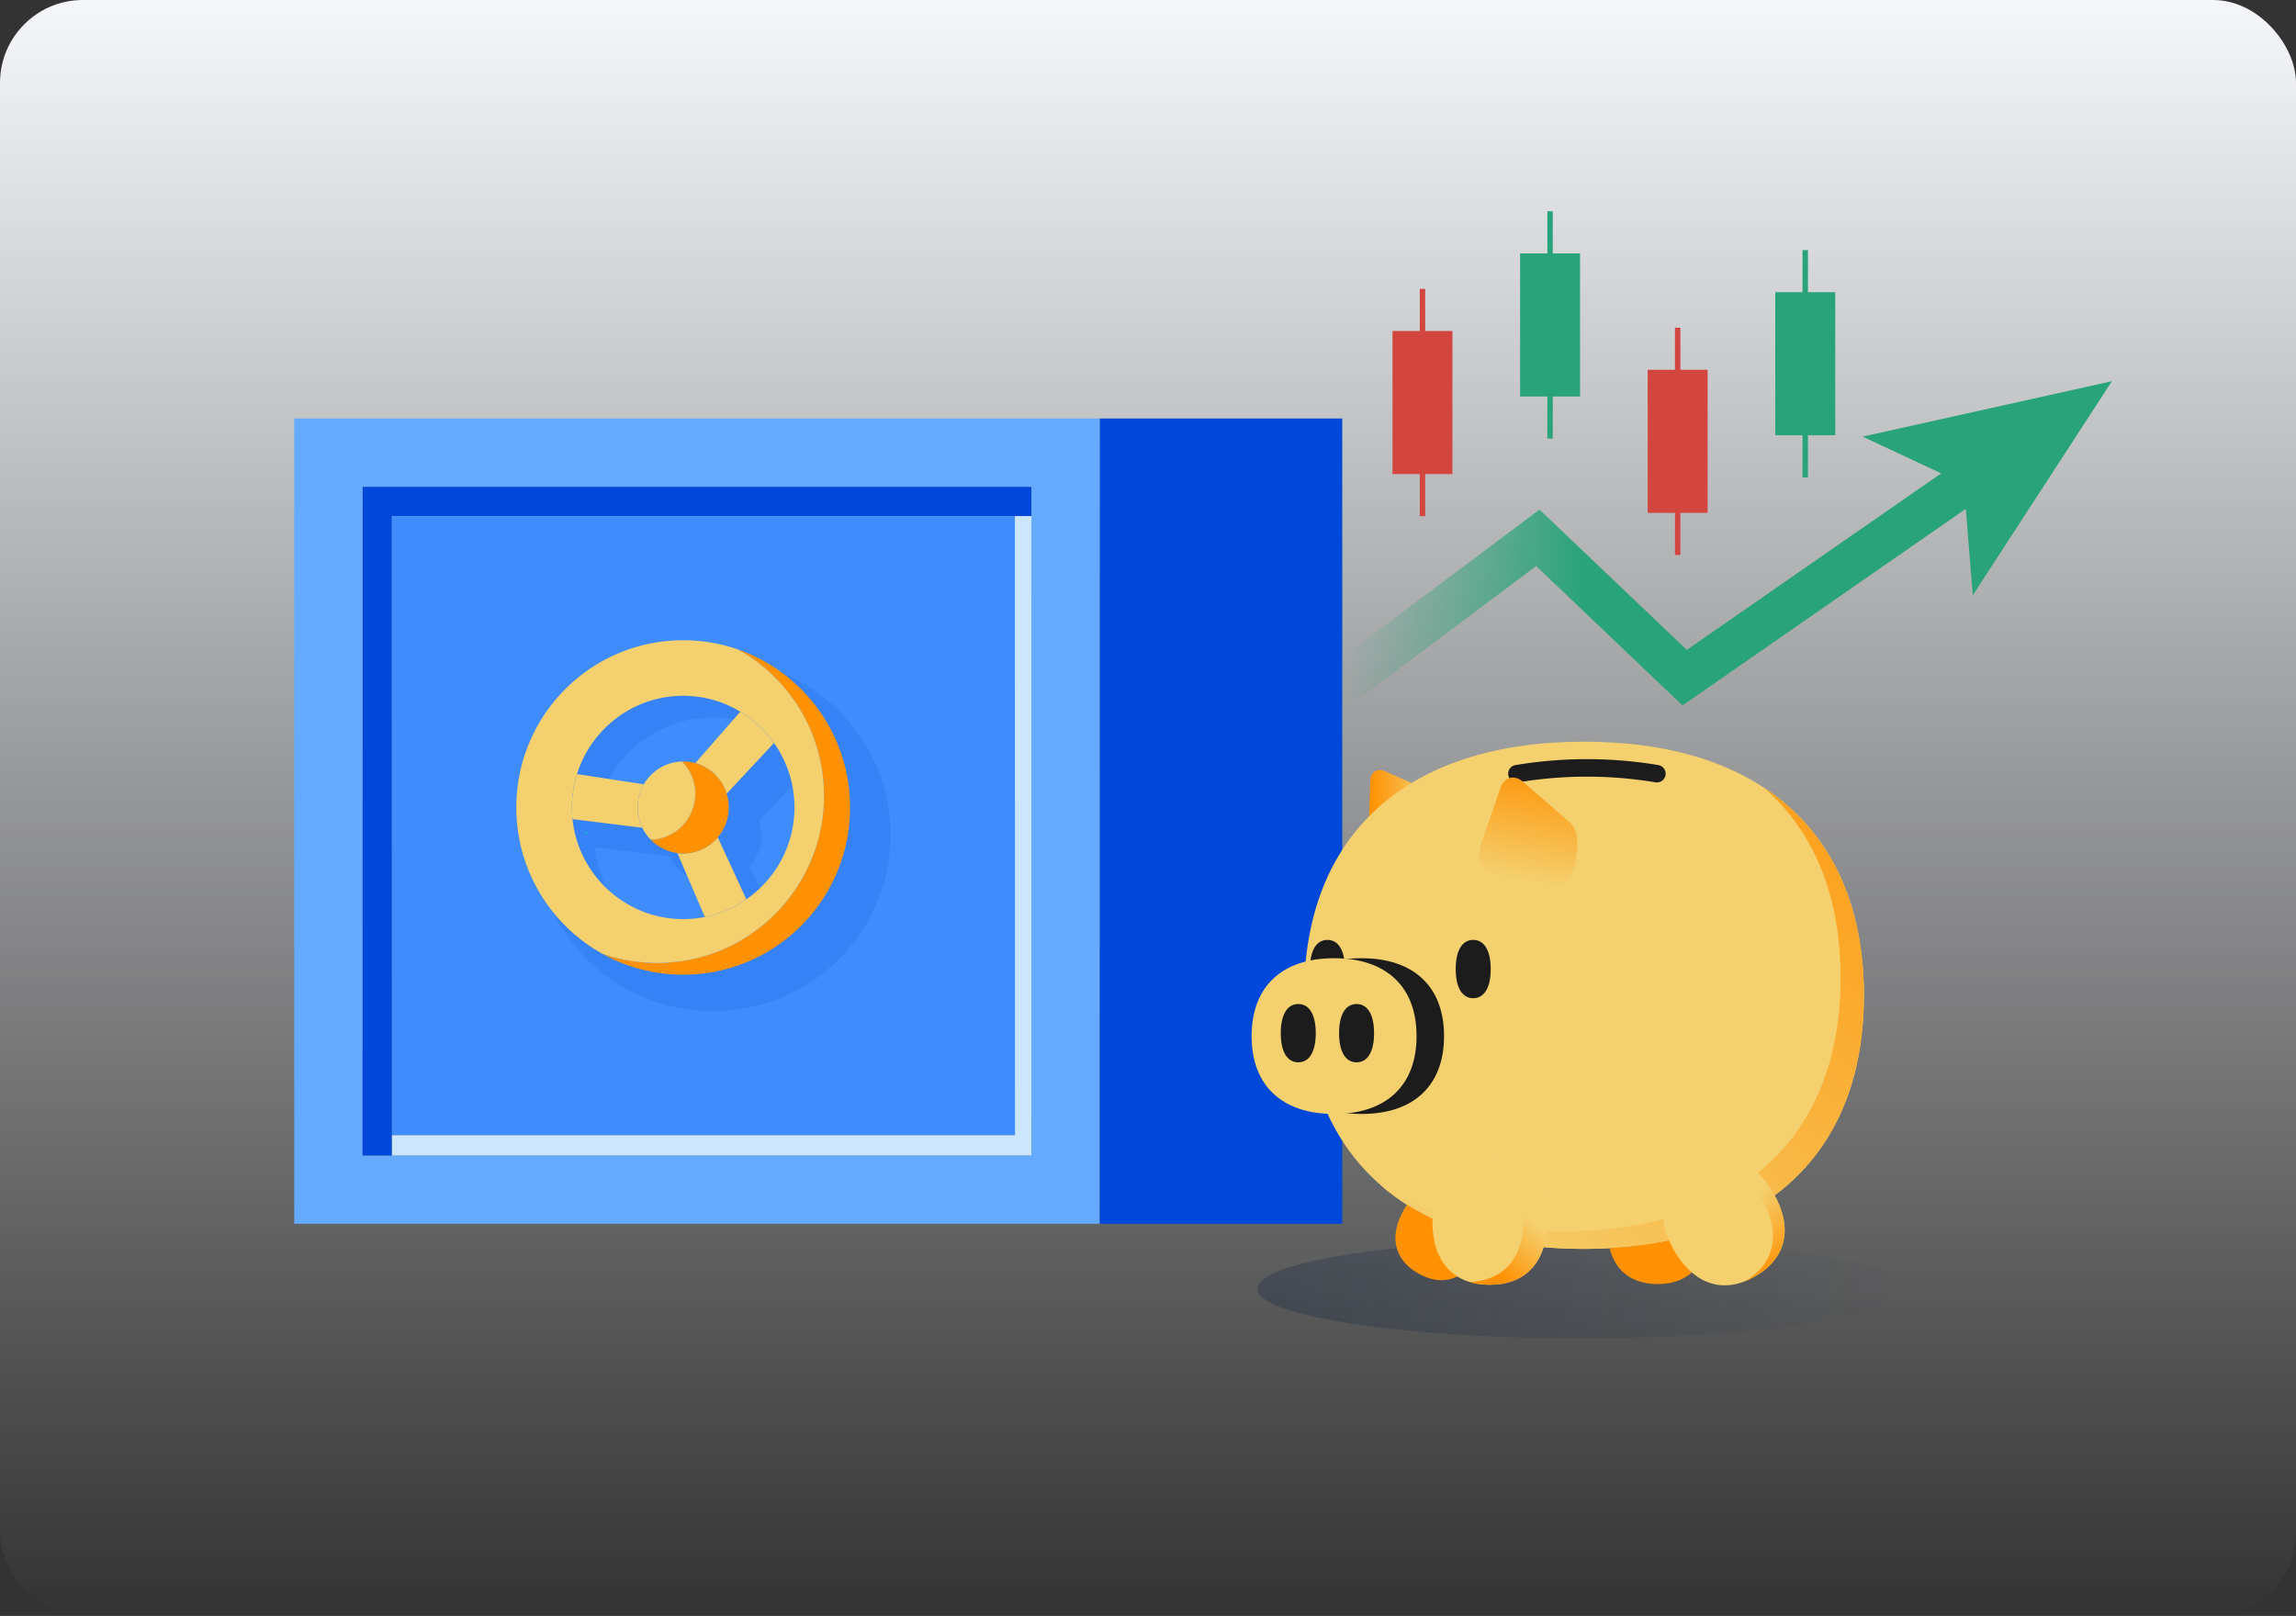
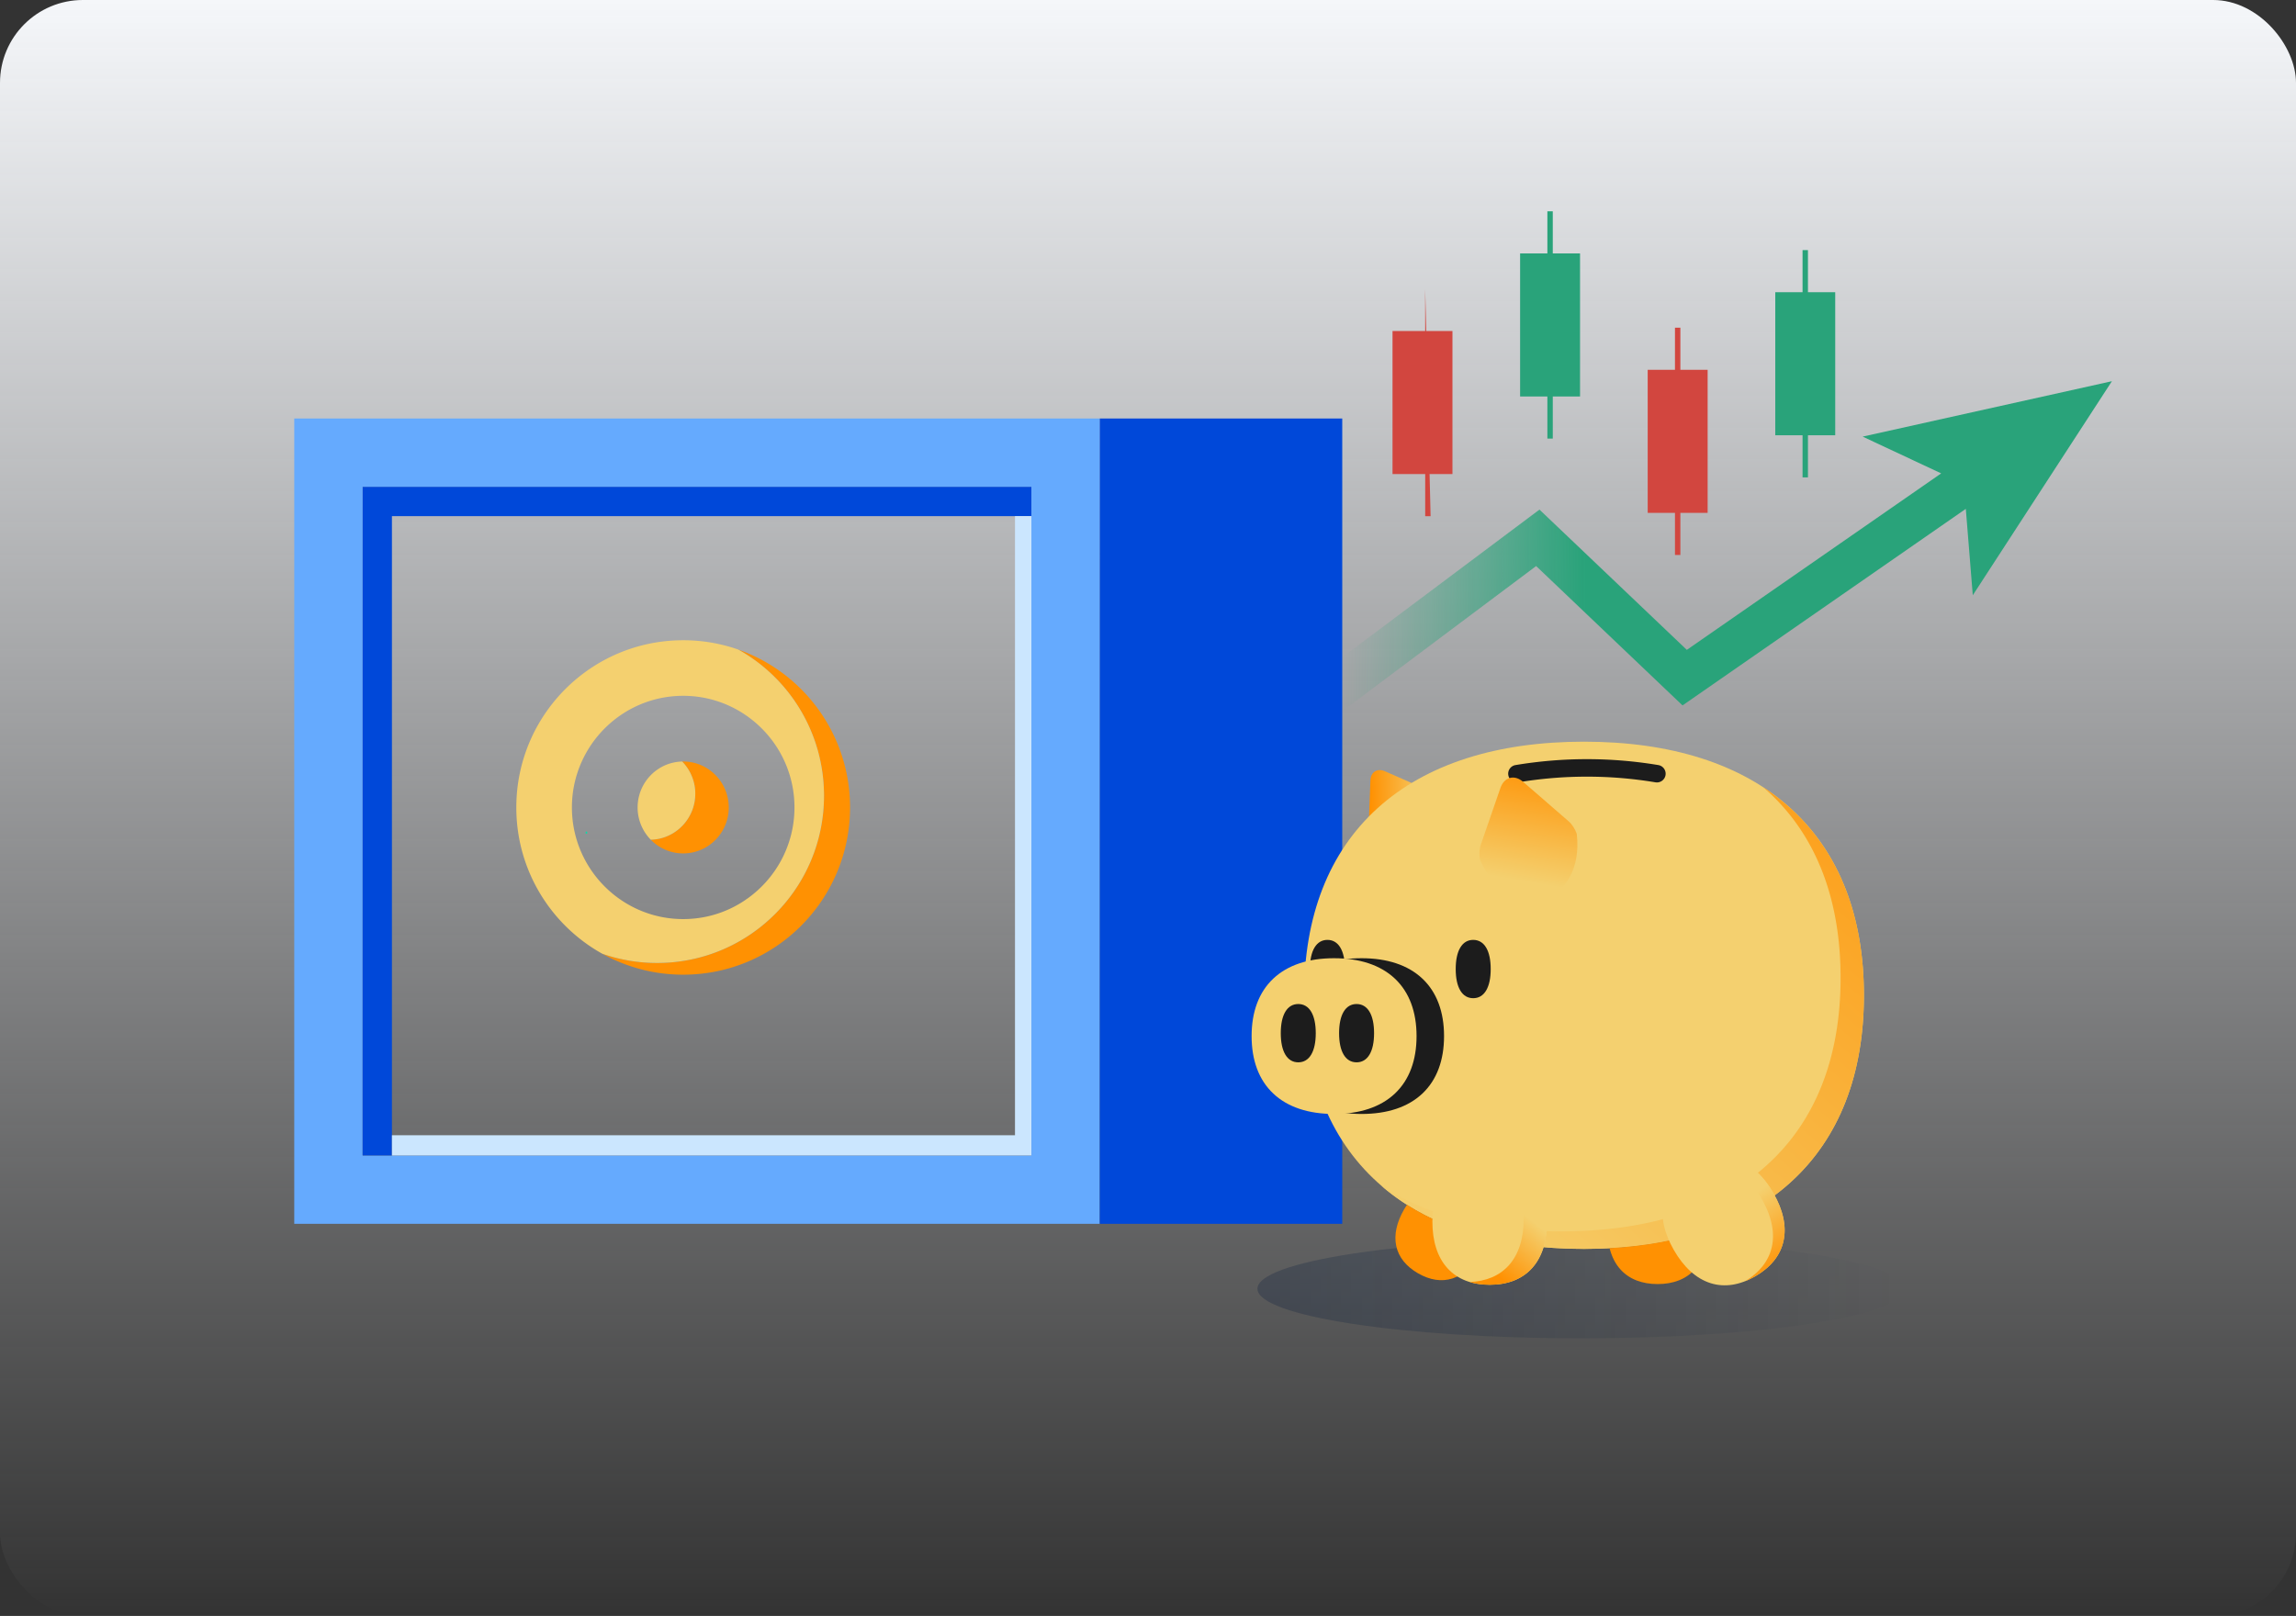
<svg xmlns="http://www.w3.org/2000/svg" width="554" height="390" fill="none" viewBox="0 0 554 390">
  <rect x="0" y="0" width="554" height="390" fill="#333333" stroke="none" />
  <rect width="554" height="390" fill="url(#a)" rx="20" />
-   <path fill="#d2463f" d="M343.883 69.724h-1.303v54.852h1.303z" />
+   <path fill="#d2463f" d="M343.883 69.724v54.852h1.303z" />
  <path fill="#d2463f" d="M350.462 79.887H336v34.527h14.462z" />
  <path fill="#29a37a" d="M374.668 51h-1.303v54.852h1.303z" />
  <path fill="#29a37a" d="M381.247 61.163h-14.462V95.69h14.462z" />
  <path fill="#d2463f" d="M405.454 79.087h-1.303v54.852h1.303z" />
  <path fill="#d2463f" d="M412.034 89.25h-14.463v34.526h14.463z" />
  <path fill="#29a37a" d="M436.239 60.363h-1.303v54.852h1.303z" />
  <path fill="#29a37a" d="M442.819 70.525h-14.463v34.527h14.463z" />
  <path fill="url(#b)" d="m509.581 92-60.146 13.373 18.95 8.874-61.374 42.596-35.555-33.855-94.684 70.916-35.888-30.015L199 196.433l6.396 8.232 35.247-27.39 35.772 29.919 94.236-70.58 35.324 33.636 68.352-47.439 1.682 20.852z" />
  <path fill="#65aafe" d="M71 101v194.36h194.36V101zm177.864 177.864H87.496V117.496h161.368z" />
  <path fill="#0048d9" d="M323.871 101H265.36v194.36h58.511zm-75.007 16.496v7.073H94.569v154.295h-7.073V117.496z" />
-   <path fill="#3f8dfd" d="M244.906 124.569H94.569v149.418h150.337z" />
  <path fill="#cbe6fe" d="M248.864 124.569v154.295H94.569v-4.877h150.337V124.569z" />
  <path stroke="#0adba8" stroke-miterlimit="10" stroke-width=".348" d="M141.502 200.725c0 .153-.01.316 0 .47-.01-.06-.01-.129-.01-.188 0-.094 0-.188.01-.282Z" />
-   <path fill="#0048d9" d="M186.107 161.383a43.2 43.2 0 0 0-14.091-2.349c-23.681 0-42.881 19.026-42.881 42.502 0 15.994 8.914 29.928 22.089 37.179 6.155 3.391 13.245 5.322 20.792 5.322 23.681 0 42.874-19.026 42.874-42.501 0-18.582-12.026-34.378-28.783-40.153m2.137 63.496-7.338-15.759a11.57 11.57 0 0 0 2.82-7.588c0-1.218-.188-2.395-.54-3.498l12.162-12.887a28.1 28.1 0 0 1 5.26 16.389c0 9.67-4.894 18.222-12.364 23.346zm-16.228-51.72a28.5 28.5 0 0 1 14.675 4.035l-11.57 13.081a12 12 0 0 0-3.105-.418q-.136-.002-.272.007a11.73 11.73 0 0 0-9.844 5.785l-17.174-2.586c3.641-11.518 14.498-19.9 27.29-19.9zm-28.439 31.346 17.934 2.182a11.5 11.5 0 0 0 2.168 3.039 11.7 11.7 0 0 0 6.837 3.391l7.066 16.252c-1.8.351-3.662.539-5.566.539-14.752 0-26.932-11.145-28.439-25.403" opacity=".15" />
  <path fill="#ff9102" d="M205.109 194.877c0 22.291-18.024 40.357-40.26 40.357a40 40 0 0 1-19.525-5.054 40.1 40.1 0 0 0 13.231 2.231c22.236 0 40.267-18.066 40.267-40.357 0-15.188-8.371-28.419-20.742-35.304 15.737 5.483 27.029 20.482 27.029 38.127" />
  <path fill="#f4d06f" d="M178.08 156.75a40.1 40.1 0 0 0-13.231-2.231c-22.236 0-40.267 18.066-40.267 40.358 0 15.187 8.371 28.418 20.742 35.303a40.1 40.1 0 0 0 13.231 2.231c22.236 0 40.267-18.066 40.267-40.357 0-15.188-8.371-28.418-20.742-35.304m2.005 60.297a26.5 26.5 0 0 1-10.011 4.26c-1.689.334-3.44.512-5.225.512-13.854 0-25.293-10.586-26.706-24.123a27 27 0 0 1-.146-2.823c0-2.805.428-5.507 1.225-8.048 3.422-10.94 13.614-18.894 25.627-18.894 5.037 0 9.75 1.396 13.781 3.829a27.1 27.1 0 0 1 8.128 7.554 26.87 26.87 0 0 1 4.939 15.559c0 9.183-4.598 17.304-11.609 22.17z" />
-   <path fill="#f4d06f" d="M180.085 217.046a26.5 26.5 0 0 1-10.011 4.261l-6.635-15.431q.694.093 1.41.091c3.334 0 6.335-1.508 8.347-3.885zm6.673-37.729-11.421 12.239c-1.111-3.575-3.975-6.374-7.575-7.373l10.864-12.42a27.1 27.1 0 0 1 8.128 7.554zm-32.909 15.56c0 1.754.407 3.421 1.135 4.897l-16.841-2.074a27 27 0 0 1-.146-2.823c0-2.806.428-5.507 1.225-8.048l16.127 2.457c-.95 1.64-1.5 3.554-1.5 5.591" />
  <path fill="#ff9102" d="M175.841 194.877c0 2.75-.995 5.266-2.645 7.205a10.92 10.92 0 0 1-9.757 3.794 10.92 10.92 0 0 1-6.422-3.22c5.945-.135 10.742-5.054 10.742-11.086 0-3.032-1.208-5.775-3.171-7.78.087-.007.17-.007.257-.007 1.006 0 1.988.139 2.914.397 3.596.999 6.464 3.797 7.574 7.372a11 11 0 0 1 .505 3.325z" />
  <path fill="#f4d06f" d="M167.762 191.573c0 6.029-4.8 10.951-10.742 11.087a11 11 0 0 1-2.036-2.886 11.1 11.1 0 0 1-1.135-4.897c0-2.037.55-3.951 1.5-5.591 1.873-3.22 5.305-5.402 9.246-5.493a11.1 11.1 0 0 1 3.171 7.78z" />
  <path stroke="#fff" stroke-miterlimit="10" stroke-width=".348" d="M180.085 217.054v-.008" />
  <ellipse cx="381.499" cy="311.04" fill="url(#c)" opacity=".25" rx="78.092" ry="11.96" />
  <path fill="url(#d)" d="M334.189 186.149c-1.868-.822-3.445.166-3.522 2.205l-.398 10.559c-.032.854.205 1.757.627 2.578 4.016 4.762 9.208 5.577 12.608 3.448s4.935-7.155 2.404-12.848c-.555-.738-1.264-1.346-2.046-1.689z" />
  <path fill="#f4d06f" fill-rule="evenodd" d="M382.203 179c-20.957 0-38.011 5.355-49.82 16.058-11.81 10.702-17.719 26.157-17.719 45.149s5.909 34.447 17.719 45.15c11.809 10.703 28.863 16.057 49.82 16.057 20.956 0 38.01-5.354 49.82-16.057s17.719-26.158 17.719-45.15-5.909-34.447-17.719-45.149C420.213 184.355 403.159 179 382.203 179" clip-rule="evenodd" />
  <path fill="url(#e)" d="M425.426 189.981a52.5 52.5 0 0 1 6.597 5.076c11.81 10.703 17.719 26.158 17.719 45.15s-5.909 34.447-17.719 45.15-28.863 16.057-49.82 16.057c-20.389 0-37.082-5.069-48.848-15.199 11.233 7.317 25.892 10.978 43.219 10.978 20.957 0 38.01-5.355 49.82-16.058s17.719-26.157 17.719-45.149-5.909-34.447-17.719-45.149a56 56 0 0 0-.968-.856" />
  <path fill="#1c1c1c" fill-rule="evenodd" d="M324.513 233.875c0-2.183-.369-3.96-1.107-5.19-.739-1.23-1.804-1.846-3.114-1.846s-2.376.616-3.114 1.846-1.107 3.007-1.107 5.19.369 3.959 1.107 5.189 1.804 1.846 3.114 1.846 2.375-.616 3.114-1.846 1.107-3.006 1.107-5.189m35.177 0c0-2.183-.37-3.96-1.108-5.19s-1.804-1.846-3.114-1.846-2.375.616-3.113 1.846-1.108 3.007-1.108 5.19.37 3.959 1.108 5.189 1.804 1.846 3.113 1.846c1.31 0 2.376-.616 3.114-1.846s1.108-3.006 1.108-5.189" clip-rule="evenodd" />
  <path fill="#1c1c1c" fill-rule="evenodd" d="M328.533 231.262c-6.175 0-11.199 1.645-14.679 4.931s-5.221 8.032-5.221 13.864c0 5.831 1.741 10.577 5.221 13.863 3.48 3.287 8.504 4.931 14.679 4.931s11.2-1.644 14.679-4.931 5.221-8.032 5.221-13.863c0-5.832-1.741-10.578-5.221-13.864s-8.504-4.931-14.679-4.931" clip-rule="evenodd" />
  <path fill="#f4d06f" fill-rule="evenodd" d="M321.9 231.262c-6.175 0-11.2 1.645-14.679 4.931S302 244.225 302 250.057c0 5.831 1.741 10.577 5.221 13.863 3.479 3.287 8.504 4.931 14.679 4.931s11.199-1.644 14.679-4.931 5.221-8.032 5.221-13.863c0-5.832-1.741-10.578-5.221-13.864s-8.504-4.931-14.679-4.931" clip-rule="evenodd" />
  <path fill="#1c1c1c" fill-rule="evenodd" d="M331.548 249.353c0-2.183-.369-3.96-1.107-5.19s-1.804-1.846-3.114-1.846-2.376.616-3.114 1.846-1.107 3.007-1.107 5.19.369 3.959 1.107 5.189c.738 1.231 1.804 1.846 3.114 1.846s2.376-.615 3.114-1.846c.738-1.23 1.107-3.006 1.107-5.189m-14.07 0c0-2.183-.37-3.96-1.108-5.19s-1.804-1.846-3.113-1.846c-1.31 0-2.376.616-3.114 1.846s-1.108 3.007-1.108 5.19.37 3.959 1.108 5.189c.738 1.231 1.804 1.846 3.114 1.846s2.375-.615 3.113-1.846c.738-1.23 1.108-3.006 1.108-5.189" clip-rule="evenodd" />
  <path fill="#1c1c1c" d="M365.674 184.647a104.8 104.8 0 0 1 34.465 0 2.11 2.11 0 1 1-.696 4.163 100.6 100.6 0 0 0-33.074 0 2.11 2.11 0 1 1-.695-4.163" />
  <path fill="#ff9102" d="M339.488 290.76c5.626 3.578 12.093 6.255 19.309 8.031-.354 1.196-.891 2.425-1.611 3.673-1.816 3.146-4.098 5.242-6.729 6.088-2.63.845-5.462.393-8.313-1.253s-4.659-3.873-5.242-6.574.091-5.725 1.907-8.871q.329-.57.679-1.094m72.611 6.058c-7.082 2.473-15.025 3.948-23.722 4.424.515 2.04 1.391 3.775 2.638 5.151 2.122 2.341 5.186 3.513 8.952 3.513s6.83-1.172 8.952-3.513c2.07-2.285 3.129-5.559 3.18-9.575" />
  <path fill="#f4d06f" fill-rule="evenodd" d="M373.283 294.814c0-4.736-1.211-8.59-3.629-11.259s-5.911-4.004-10.203-4.004-7.785 1.335-10.203 4.004c-2.419 2.669-3.629 6.523-3.629 11.259s1.21 8.589 3.629 11.258 5.911 4.004 10.203 4.004 7.784-1.335 10.203-4.004 3.629-6.522 3.629-11.258" clip-rule="evenodd" />
  <path fill="url(#f)" d="M359.45 279.551c4.292 0 7.785 1.335 10.204 4.004 2.418 2.669 3.628 6.523 3.628 11.259s-1.21 8.59-3.628 11.259c-2.419 2.668-5.912 4.003-10.204 4.003-1.749 0-3.366-.223-4.832-.667 3.929-.156 7.14-1.485 9.408-3.987 2.418-2.669 3.628-6.523 3.628-11.259s-1.21-8.59-3.628-11.258c-1.433-1.581-3.243-2.694-5.372-3.338q.394-.016.796-.016" />
  <path fill="#f4d06f" fill-rule="evenodd" d="M403.904 301.73c-2.368-4.102-3.247-8.044-2.486-11.565s3.117-6.423 6.834-8.569 7.409-2.736 10.838-1.634 6.404 3.834 8.772 7.936c2.368 4.101 3.247 8.044 2.486 11.564-.76 3.521-3.117 6.424-6.834 8.57s-7.409 2.735-10.838 1.633-6.404-3.834-8.772-7.935" clip-rule="evenodd" />
  <path fill="url(#g)" d="M408.252 281.595c3.716-2.145 7.408-2.735 10.838-1.633 3.428 1.102 6.404 3.834 8.772 7.935s3.246 8.044 2.486 11.565-3.117 6.423-6.834 8.569a18 18 0 0 1-2.441 1.186c3.502-2.123 5.727-4.947 6.462-8.348.76-3.521-.12-7.463-2.487-11.565s-5.343-6.833-8.772-7.935c-2.676-.86-5.513-.69-8.396.446q.183-.11.372-.22" />
  <path fill="url(#h)" d="M362.039 190.166c.913-2.641 3.366-3.298 5.477-1.467l10.934 9.48c.885.766 1.568 1.849 1.997 3.041 1.036 8.482-2.972 14.45-8.26 15.867s-11.742-1.748-15.087-9.611c-.224-1.247-.173-2.526.209-3.633z" />
  <defs>
    <linearGradient id="a" x1="277" x2="277" y1="0" y2="390" gradientUnits="userSpaceOnUse">
      <stop stop-color="#f5f7fa" />
      <stop offset="1" stop-color="#f5f7fa" stop-opacity="0" />
    </linearGradient>
    <linearGradient id="b" x1="382.5" x2="324" y1="149.597" y2="149.597" gradientUnits="userSpaceOnUse">
      <stop stop-color="#29a37a" />
      <stop offset="1" stop-color="#29a37a" stop-opacity="0" />
    </linearGradient>
    <linearGradient id="c" x1="303.407" x2="459.591" y1="311.04" y2="311.04" gradientUnits="userSpaceOnUse">
      <stop stop-color="#011638" />
      <stop offset="1" stop-color="#011638" stop-opacity="0" />
    </linearGradient>
    <linearGradient id="d" x1="330.926" x2="345.061" y1="202.394" y2="202.054" gradientUnits="userSpaceOnUse">
      <stop stop-color="#ff9102" />
      <stop offset="1" stop-color="#f4d06f" />
    </linearGradient>
    <linearGradient id="e" x1="532.759" x2="407.583" y1="214.882" y2="359.206" gradientUnits="userSpaceOnUse">
      <stop stop-color="#ff9102" />
      <stop offset="1" stop-color="#f4d06f" />
    </linearGradient>
    <linearGradient id="f" x1="373.761" x2="363.96" y1="297.896" y2="310.084" gradientUnits="userSpaceOnUse">
      <stop stop-color="#f4d06f" />
      <stop offset="1" stop-color="#ff9102" />
    </linearGradient>
    <linearGradient id="g" x1="426.525" x2="437.07" y1="285.938" y2="301.916" gradientUnits="userSpaceOnUse">
      <stop stop-color="#f4d06f" />
      <stop offset="1" stop-color="#ff9102" />
    </linearGradient>
    <linearGradient id="h" x1="375.871" x2="370.965" y1="184.628" y2="213.292" gradientUnits="userSpaceOnUse">
      <stop stop-color="#ff9102" />
      <stop offset="1" stop-color="#f4d06f" />
    </linearGradient>
  </defs>
</svg>